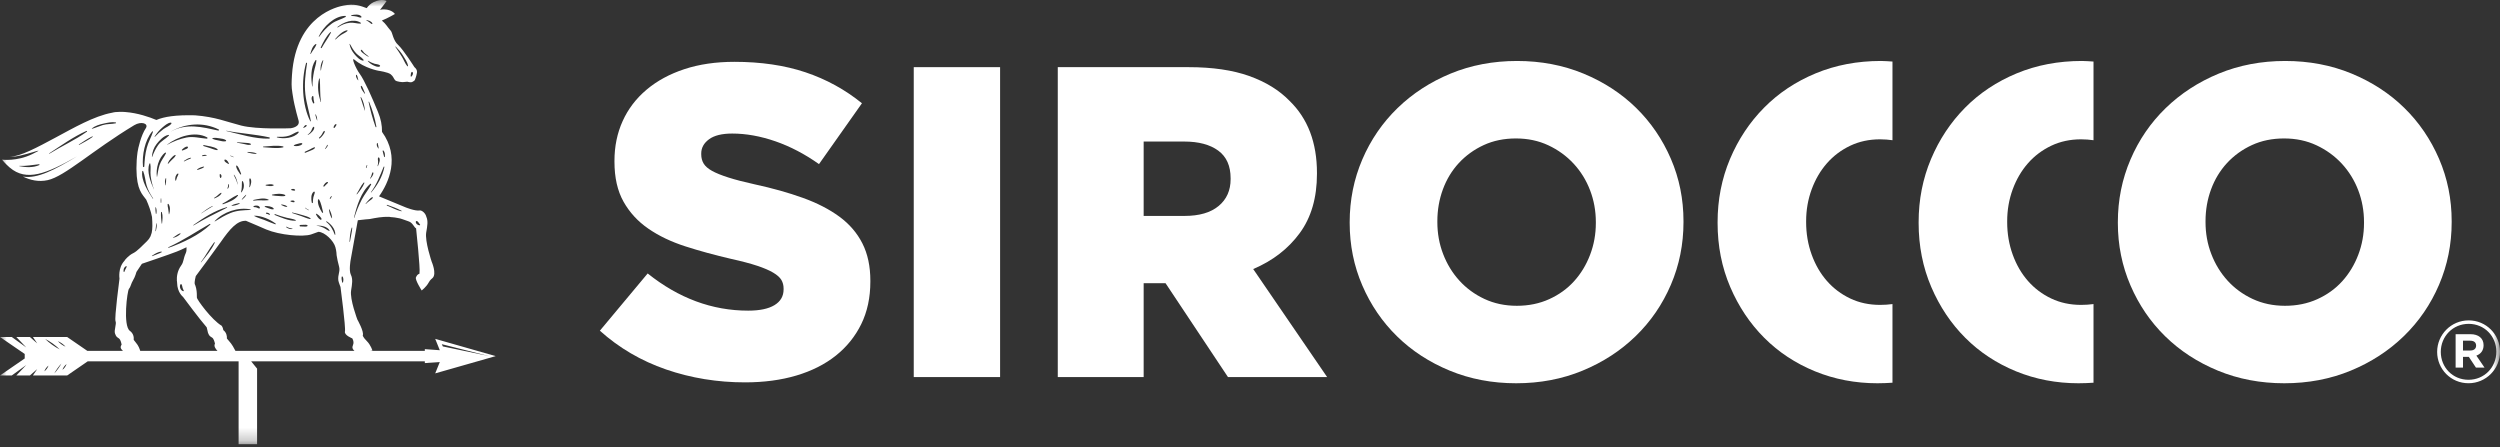
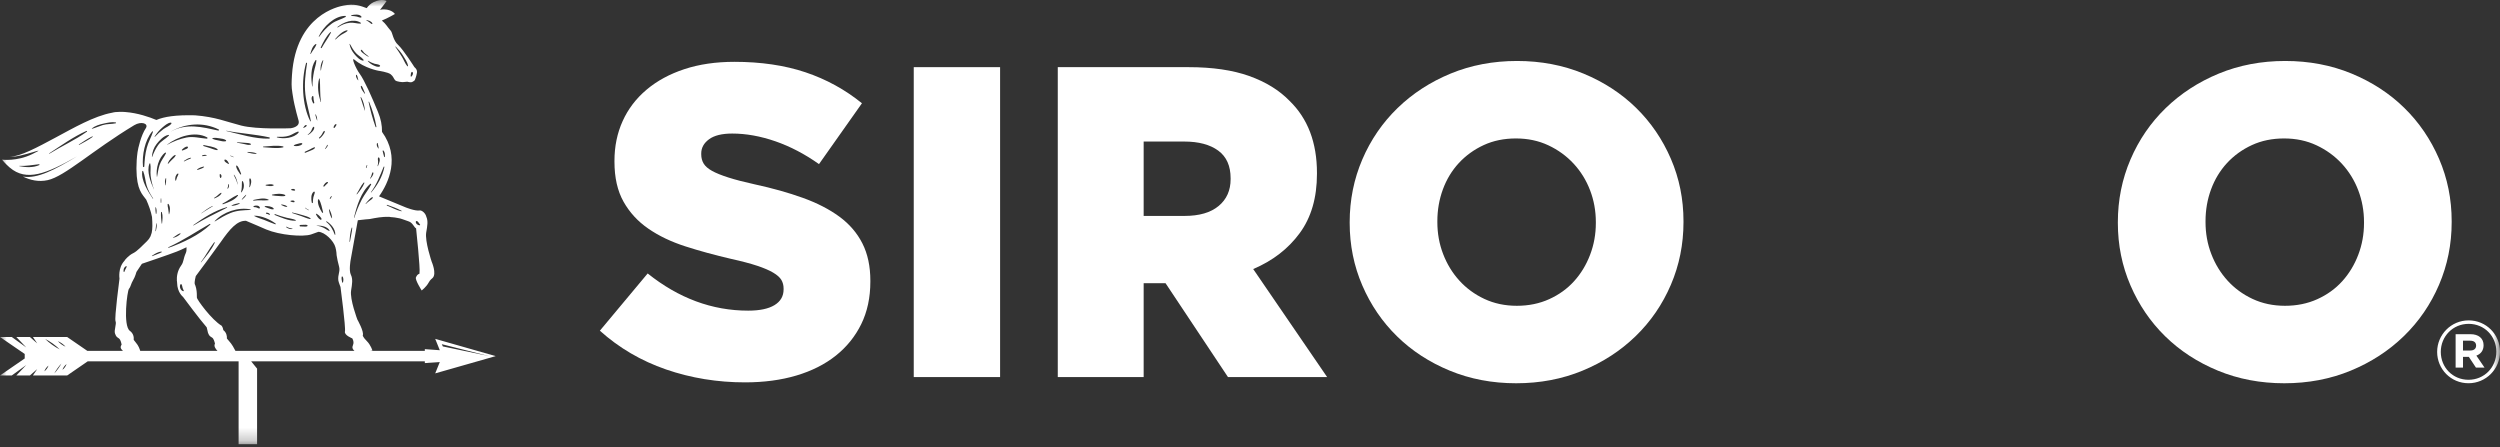
<svg xmlns="http://www.w3.org/2000/svg" width="190" height="34" viewBox="0 0 190 34" fill="none">
  <rect x="0" y="0" width="190" height="34" fill="#333333" stroke="none" />
  <path fill-rule="evenodd" clip-rule="evenodd" d="M93.527 13.617C93.527 14.469 93.225 15.148 92.619 15.652C92.013 16.157 91.15 16.41 90.028 16.41H86.918V10.757H89.995C91.093 10.757 91.957 10.987 92.585 11.446C93.213 11.906 93.527 12.607 93.527 13.549V13.617ZM98.776 17.721C99.651 16.533 100.089 15.029 100.089 13.213V13.145C100.089 10.835 99.393 9.007 98.002 7.661C97.217 6.854 96.196 6.226 94.941 5.777C93.684 5.328 92.147 5.104 90.331 5.104H80.391V28.657H86.918V21.523H88.513H88.581L93.326 28.657H100.862L95.243 20.447C96.724 19.819 97.901 18.911 98.776 17.721Z" fill="white" />
  <path fill-rule="evenodd" clip-rule="evenodd" d="M121.284 16.948C121.284 17.801 121.137 18.608 120.845 19.37C120.553 20.134 120.148 20.801 119.63 21.372C119.113 21.944 118.483 22.398 117.741 22.735C116.999 23.072 116.178 23.24 115.278 23.24C114.378 23.24 113.557 23.066 112.814 22.719C112.073 22.371 111.437 21.905 110.909 21.322C110.38 20.739 109.969 20.066 109.677 19.303C109.384 18.541 109.239 17.734 109.239 16.881V16.813C109.239 15.962 109.379 15.154 109.66 14.391C109.941 13.629 110.345 12.961 110.874 12.389C111.404 11.818 112.033 11.363 112.764 11.026C113.495 10.689 114.31 10.522 115.211 10.522C116.11 10.522 116.931 10.695 117.673 11.043C118.416 11.391 119.056 11.857 119.596 12.439C120.136 13.023 120.553 13.696 120.845 14.459C121.137 15.221 121.284 16.029 121.284 16.881V16.948ZM124.346 8.2C123.224 7.101 121.89 6.232 120.342 5.592C118.794 4.954 117.112 4.634 115.294 4.634C113.478 4.634 111.796 4.954 110.247 5.592C108.7 6.232 107.354 7.106 106.21 8.217C105.067 9.327 104.174 10.628 103.535 12.12C102.897 13.612 102.576 15.199 102.576 16.881V16.948C102.576 18.63 102.897 20.212 103.535 21.692C104.174 23.173 105.054 24.463 106.177 25.562C107.298 26.661 108.633 27.53 110.18 28.169C111.729 28.808 113.411 29.128 115.227 29.128C117.044 29.128 118.727 28.808 120.274 28.169C121.823 27.53 123.168 26.655 124.312 25.545C125.456 24.434 126.348 23.134 126.987 21.642C127.626 20.15 127.945 18.563 127.945 16.881V16.813C127.945 15.131 127.626 13.55 126.987 12.07C126.348 10.588 125.467 9.299 124.346 8.2Z" fill="white" />
-   <path fill-rule="evenodd" clip-rule="evenodd" d="M137.99 5.575C136.476 6.204 135.169 7.072 134.071 8.183C132.971 9.294 132.108 10.595 131.479 12.086C130.852 13.578 130.537 15.176 130.537 16.881V16.948C130.537 18.698 130.858 20.318 131.497 21.81C132.136 23.302 132.999 24.592 134.088 25.679C135.175 26.767 136.459 27.613 137.94 28.22C139.421 28.825 141.002 29.128 142.684 29.128C143.078 29.128 143.457 29.111 143.828 29.086V23.109C143.528 23.149 143.216 23.172 142.886 23.172C142.055 23.172 141.299 23.01 140.615 22.685C139.931 22.36 139.342 21.917 138.849 21.356C138.355 20.794 137.968 20.128 137.687 19.354C137.407 18.579 137.266 17.756 137.266 16.881V16.813C137.266 15.961 137.407 15.154 137.687 14.39C137.968 13.629 138.355 12.966 138.849 12.405C139.342 11.845 139.931 11.402 140.615 11.076C141.299 10.752 142.055 10.588 142.886 10.588C143.215 10.588 143.526 10.615 143.828 10.656V4.678C143.536 4.663 143.259 4.633 142.953 4.633C141.159 4.633 139.504 4.947 137.99 5.575Z" fill="white" />
-   <path fill-rule="evenodd" clip-rule="evenodd" d="M153.27 5.575C151.756 6.204 150.448 7.072 149.349 8.183C148.25 9.294 147.387 10.595 146.759 12.086C146.131 13.578 145.816 15.176 145.816 16.881V16.948C145.816 18.698 146.137 20.318 146.776 21.81C147.415 23.302 148.278 24.592 149.367 25.679C150.454 26.767 151.738 27.613 153.219 28.22C154.699 28.825 156.281 29.128 157.963 29.128C158.358 29.128 158.736 29.111 159.107 29.086V23.109C158.807 23.149 158.495 23.172 158.165 23.172C157.335 23.172 156.578 23.01 155.894 22.685C155.21 22.36 154.621 21.917 154.128 21.356C153.634 20.794 153.247 20.128 152.966 19.354C152.686 18.579 152.546 17.756 152.546 16.881V16.813C152.546 15.961 152.686 15.154 152.966 14.39C153.247 13.629 153.634 12.966 154.128 12.405C154.621 11.845 155.21 11.402 155.894 11.076C156.578 10.752 157.335 10.588 158.165 10.588C158.494 10.588 158.805 10.615 159.107 10.656V4.678C158.815 4.663 158.538 4.633 158.233 4.633C156.438 4.633 154.783 4.947 153.27 5.575Z" fill="white" />
  <path fill-rule="evenodd" clip-rule="evenodd" d="M179.665 16.948C179.665 17.801 179.518 18.608 179.226 19.37C178.934 20.134 178.529 20.801 178.011 21.372C177.494 21.944 176.864 22.398 176.122 22.735C175.38 23.072 174.559 23.24 173.659 23.24C172.759 23.24 171.938 23.066 171.196 22.719C170.454 22.371 169.818 21.905 169.29 21.322C168.761 20.739 168.35 20.066 168.058 19.303C167.765 18.541 167.62 17.734 167.62 16.881V16.813C167.62 15.962 167.759 15.154 168.041 14.391C168.322 13.629 168.727 12.961 169.255 12.389C169.784 11.818 170.414 11.363 171.146 11.026C171.877 10.689 172.692 10.522 173.592 10.522C174.491 10.522 175.312 10.695 176.054 11.043C176.797 11.391 177.438 11.857 177.978 12.439C178.517 13.023 178.934 13.696 179.226 14.459C179.518 15.221 179.665 16.029 179.665 16.881V16.948ZM186.327 16.881V16.813C186.327 15.131 186.007 13.55 185.368 12.07C184.729 10.588 183.848 9.299 182.727 8.2C181.605 7.101 180.271 6.232 178.723 5.592C177.175 4.954 175.493 4.634 173.676 4.634C171.859 4.634 170.177 4.954 168.629 5.592C167.081 6.232 165.736 7.106 164.591 8.217C163.448 9.327 162.556 10.628 161.917 12.12C161.278 13.612 160.957 15.199 160.957 16.881V16.948C160.957 18.63 161.278 20.212 161.917 21.692C162.556 23.173 163.435 24.463 164.558 25.562C165.679 26.661 167.014 27.53 168.561 28.169C170.11 28.808 171.792 29.128 173.608 29.128C175.425 29.128 177.108 28.808 178.655 28.169C180.204 27.53 181.549 26.655 182.693 25.545C183.837 24.434 184.729 23.134 185.368 21.642C186.007 20.15 186.327 18.563 186.327 16.881Z" fill="white" />
  <path fill-rule="evenodd" clip-rule="evenodd" d="M63.792 16.465C63.029 15.905 62.104 15.429 61.016 15.037C59.928 14.645 58.711 14.304 57.366 14.012C56.558 13.834 55.89 13.66 55.364 13.492C54.837 13.324 54.422 13.157 54.118 12.989C53.816 12.821 53.603 12.636 53.479 12.434C53.356 12.233 53.294 11.998 53.294 11.729V11.662C53.294 11.236 53.49 10.878 53.883 10.587C54.276 10.296 54.864 10.15 55.65 10.15C56.704 10.15 57.797 10.347 58.93 10.739C60.062 11.132 61.167 11.71 62.244 12.472L65.508 7.848C64.229 6.81 62.799 6.026 61.219 5.495C59.636 4.965 57.836 4.699 55.817 4.699C54.404 4.699 53.137 4.885 52.016 5.254C50.894 5.624 49.935 6.144 49.139 6.816C48.342 7.487 47.737 8.282 47.322 9.201C46.907 10.118 46.699 11.126 46.699 12.224V12.29C46.699 13.499 46.929 14.513 47.389 15.329C47.849 16.147 48.477 16.83 49.274 17.378C50.07 17.928 51.006 18.375 52.083 18.722C53.16 19.069 54.326 19.388 55.582 19.679C56.39 19.858 57.046 20.032 57.551 20.2C58.055 20.368 58.459 20.541 58.761 20.72C59.065 20.9 59.272 21.085 59.384 21.274C59.496 21.465 59.553 21.683 59.553 21.93V21.996C59.553 22.511 59.322 22.91 58.862 23.189C58.403 23.469 57.736 23.609 56.861 23.609C54.124 23.609 51.579 22.667 49.223 20.782L45.59 25.133C47.047 26.441 48.723 27.424 50.619 28.078C52.514 28.732 54.516 29.06 56.626 29.06C58.061 29.06 59.362 28.886 60.528 28.539C61.694 28.193 62.693 27.688 63.523 27.028C64.352 26.367 64.998 25.566 65.458 24.626C65.917 23.686 66.147 22.611 66.147 21.401V21.334C66.147 20.238 65.945 19.291 65.541 18.497C65.138 17.702 64.554 17.025 63.792 16.465Z" fill="white" />
  <mask id="mask0_4304_1573" style="mask-type:luminance" maskUnits="userSpaceOnUse" x="0" y="0" width="190" height="34">
    <path d="M0 33.76H190V0H0V33.76Z" fill="white" />
  </mask>
  <g mask="url(#mask0_4304_1573)">
    <path fill-rule="evenodd" clip-rule="evenodd" d="M69.445 28.657H76.007V5.104H69.445V28.657Z" fill="white" />
  </g>
  <mask id="mask1_4304_1573" style="mask-type:luminance" maskUnits="userSpaceOnUse" x="0" y="0" width="190" height="34">
    <path d="M0 33.76H190V0H0V33.76Z" fill="white" />
  </mask>
  <g mask="url(#mask1_4304_1573)">
    <path fill-rule="evenodd" clip-rule="evenodd" d="M187.605 28.863C186.404 28.863 185.5 27.919 185.5 26.744C185.5 25.57 186.411 24.613 187.618 24.613C188.82 24.613 189.724 25.557 189.724 26.731C189.724 27.906 188.813 28.863 187.605 28.863ZM187.618 24.349C186.279 24.349 185.223 25.438 185.223 26.744C185.223 28.051 186.266 29.126 187.605 29.126C188.945 29.126 190.001 28.038 190.001 26.731C190.001 25.424 188.958 24.349 187.618 24.349Z" fill="white" />
  </g>
  <mask id="mask2_4304_1573" style="mask-type:luminance" maskUnits="userSpaceOnUse" x="0" y="0" width="190" height="34">
    <path d="M0 33.76H190V0H0V33.76Z" fill="white" />
  </mask>
  <g mask="url(#mask2_4304_1573)">
    <path fill-rule="evenodd" clip-rule="evenodd" d="M187.749 26.638H187.188V25.893H187.736C188.013 25.893 188.185 26.018 188.185 26.269C188.185 26.487 188.033 26.638 187.749 26.638ZM188.752 26.235C188.752 25.708 188.363 25.398 187.756 25.398H186.627V27.938H187.188V27.12H187.63L188.171 27.938H188.825L188.204 27.027C188.528 26.909 188.752 26.651 188.752 26.235Z" fill="white" />
  </g>
  <mask id="mask3_4304_1573" style="mask-type:luminance" maskUnits="userSpaceOnUse" x="0" y="0" width="190" height="34">
    <path d="M0 33.76H190V0H0V33.76Z" fill="white" />
  </mask>
  <g mask="url(#mask3_4304_1573)">
    <path fill-rule="evenodd" clip-rule="evenodd" d="M37.171 27.065L33.657 26.329L33.577 26.158L37.171 27.065ZM18.251 26.668H18.022H17.895C17.808 26.494 17.619 26.144 17.415 25.929C17.339 25.849 17.285 25.782 17.245 25.728C17.259 25.529 17.205 25.268 16.973 25.088C16.956 24.983 16.928 24.875 16.845 24.756C16.092 24.313 14.97 22.783 14.963 22.614C14.956 22.412 14.973 22.21 14.906 21.907C14.876 21.768 14.835 21.663 14.801 21.588C14.8 21.588 14.801 21.588 14.801 21.587C14.76 21.423 14.879 20.983 14.879 20.983C14.879 20.983 16.434 18.889 16.785 18.384C17.446 17.433 18.021 16.743 18.699 16.783C19.353 17.049 19.859 17.284 20.235 17.441C21.263 17.87 23.008 18.022 23.638 17.819C23.824 17.759 24.013 17.69 24.203 17.617C24.203 17.617 24.202 17.619 24.202 17.619C24.672 17.632 25.369 18.292 25.497 18.811C25.495 18.819 25.496 18.816 25.497 18.811C25.501 18.866 25.517 18.876 25.524 18.931C25.528 18.953 25.533 18.974 25.538 18.995C25.564 19.126 25.578 19.259 25.582 19.394C25.625 19.665 25.684 19.952 25.769 20.259C25.872 20.631 25.661 20.868 25.712 21.306C25.726 21.43 25.879 21.812 25.879 21.812C25.879 21.812 26.285 24.901 26.216 25.189C26.147 25.478 26.772 25.716 26.772 25.716C26.772 25.716 26.935 25.971 26.831 26.21C26.735 26.434 26.798 26.537 26.941 26.668H18.251ZM13.961 22.071C13.978 22.101 13.951 22.141 13.916 22.13C13.72 22.07 13.618 21.802 13.709 21.622C13.727 21.585 13.787 21.586 13.806 21.622C13.847 21.698 13.851 21.777 13.872 21.86C13.891 21.935 13.924 22.003 13.961 22.071ZM10.657 26.668C10.623 26.544 10.528 26.265 10.325 26.037C10.253 25.954 10.2 25.886 10.163 25.83C10.185 25.62 10.135 25.335 9.871 25.146C9.33 24.758 9.669 22.095 9.804 21.944C9.939 21.793 9.952 21.56 10.114 21.296C10.276 21.033 10.37 20.667 10.37 20.667C10.37 20.667 10.653 20.23 10.758 20.085C10.778 20.061 10.789 20.046 10.789 20.046C10.789 20.046 12.934 19.322 13.43 19.121C13.565 19.066 13.882 18.94 14.175 18.79C14.187 18.963 14.174 19.112 14.124 19.223C13.914 19.687 13.975 19.895 13.771 20.175C13.45 20.615 13.431 21.081 13.443 21.297C13.441 21.297 13.439 21.297 13.437 21.296C13.441 21.315 13.444 21.335 13.447 21.355C13.45 21.394 13.455 21.416 13.455 21.42C13.457 21.443 13.46 21.466 13.46 21.492C13.471 22.232 13.909 22.562 13.909 22.562C13.909 22.562 15.165 24.261 15.71 24.878C15.714 24.918 15.795 25.265 15.809 25.299C15.912 25.548 15.952 25.55 16.125 25.662C16.232 25.73 16.301 25.954 16.339 26.118C16.337 26.12 16.337 26.121 16.336 26.123C16.231 26.305 16.386 26.52 16.53 26.668H10.657ZM9.395 20.645C9.369 20.483 9.418 20.306 9.578 20.233C9.603 20.222 9.644 20.241 9.631 20.274C9.581 20.401 9.492 20.511 9.459 20.645C9.452 20.675 9.4 20.678 9.395 20.645ZM11.55 19.438C11.763 19.294 12.006 19.137 12.269 19.121C12.296 19.12 12.304 19.158 12.282 19.171C12.059 19.297 11.8 19.36 11.567 19.467C11.547 19.476 11.532 19.45 11.55 19.438ZM10.812 13.015C10.818 12.973 10.872 12.985 10.884 13.015C11.014 13.342 11.043 13.727 11.137 14.071C11.238 14.441 11.429 14.764 11.639 15.081C11.65 15.097 11.623 15.112 11.613 15.096C11.251 14.551 10.706 13.705 10.812 13.015ZM11.567 9.99C11.59 9.963 11.636 9.991 11.625 10.023C11.49 10.433 11.268 10.804 11.157 11.226C11.032 11.698 10.991 12.166 10.966 12.652C10.962 12.717 10.871 12.716 10.866 12.652C10.79 11.798 11.002 10.66 11.567 9.99ZM12.33 9.701C12.508 9.552 12.74 9.334 12.979 9.318C13.03 9.315 13.043 9.376 13.016 9.409C12.873 9.584 12.6 9.677 12.417 9.814C12.185 9.988 11.97 10.185 11.773 10.398C11.76 10.412 11.737 10.393 11.747 10.378C11.913 10.127 12.099 9.897 12.33 9.701ZM16.622 9.839C16.671 9.863 16.635 9.933 16.587 9.923C15.377 9.657 14.186 9.347 13.014 9.982C13.011 9.983 13.009 9.98 13.012 9.978C14.121 9.372 15.457 9.263 16.622 9.839ZM17.164 10.649C17.195 10.671 17.196 10.726 17.153 10.736C16.975 10.776 16.789 10.711 16.614 10.677C16.453 10.646 16.292 10.621 16.147 10.543C16.127 10.533 16.132 10.503 16.152 10.497C16.321 10.453 16.491 10.481 16.66 10.509C16.83 10.537 17.02 10.548 17.164 10.649ZM17.211 9.936C18.287 10.145 19.403 10.203 20.469 10.44C20.526 10.452 20.511 10.536 20.456 10.537C19.379 10.563 18.244 10.205 17.205 9.957C17.191 9.954 17.197 9.933 17.211 9.936ZM21.515 11.127C21.551 11.135 21.551 11.194 21.515 11.201C21.039 11.307 20.498 11.217 20.016 11.19C19.981 11.188 19.981 11.14 20.016 11.138C20.498 11.111 21.039 11.021 21.515 11.127ZM21.065 10.395C21.374 10.403 21.681 10.412 21.979 10.309C22.213 10.227 22.41 10.078 22.642 10.001C22.692 9.984 22.718 10.048 22.689 10.082C22.34 10.499 21.549 10.582 21.058 10.444C21.031 10.436 21.036 10.394 21.065 10.395ZM22.925 10.877C22.968 10.88 22.992 10.93 22.961 10.963C22.828 11.097 22.518 11.137 22.343 11.086C22.322 11.08 22.32 11.053 22.337 11.041C22.421 10.982 22.531 10.956 22.629 10.931C22.726 10.907 22.824 10.871 22.925 10.877ZM22.181 14.363C22.275 14.352 22.362 14.342 22.424 14.422C22.447 14.454 22.413 14.487 22.384 14.491C22.316 14.5 22.249 14.469 22.181 14.46C22.119 14.453 22.118 14.37 22.181 14.363ZM22.386 15.304C22.398 15.329 22.387 15.356 22.361 15.365C22.283 15.391 22.182 15.341 22.104 15.325C22.071 15.318 22.071 15.264 22.104 15.258C22.192 15.24 22.337 15.204 22.386 15.304ZM19.339 16.392C19.875 16.393 20.521 16.671 20.946 16.989C20.972 17.009 20.958 17.06 20.921 17.047C20.631 16.952 20.358 16.821 20.074 16.713C19.826 16.619 19.564 16.549 19.331 16.421C19.318 16.413 19.324 16.392 19.339 16.392ZM19.294 15.656C19.44 15.597 19.7 15.599 19.754 15.787C19.763 15.815 19.74 15.843 19.711 15.843C19.637 15.845 19.585 15.803 19.52 15.775C19.454 15.747 19.377 15.743 19.305 15.74C19.254 15.739 19.25 15.673 19.294 15.656ZM20.77 14.11C20.599 14.179 20.387 14.133 20.211 14.103C20.182 14.098 20.182 14.049 20.211 14.044C20.387 14.014 20.599 13.968 20.77 14.037C20.806 14.052 20.806 14.095 20.77 14.11ZM20.513 16.293C20.521 16.312 20.506 16.34 20.483 16.332C20.404 16.305 20.337 16.255 20.253 16.249C20.196 16.245 20.195 16.159 20.253 16.16C20.351 16.162 20.469 16.197 20.513 16.293ZM20.448 15.844C20.341 15.81 20.236 15.771 20.134 15.726C20.102 15.712 20.121 15.666 20.151 15.664C20.344 15.651 20.657 15.677 20.791 15.835C20.818 15.866 20.799 15.906 20.76 15.911C20.648 15.924 20.552 15.876 20.448 15.844ZM21.82 15.677C21.84 15.691 21.832 15.718 21.809 15.721C21.66 15.737 21.531 15.638 21.395 15.589C21.362 15.576 21.375 15.529 21.41 15.535C21.55 15.56 21.704 15.591 21.82 15.677ZM21.651 14.895C21.495 14.931 21.337 14.908 21.179 14.897C21.012 14.886 20.848 14.881 20.685 14.845C20.658 14.838 20.658 14.797 20.685 14.791C20.974 14.726 21.388 14.684 21.662 14.813C21.697 14.83 21.687 14.886 21.651 14.895ZM19.264 15.196C19.632 15.124 20.042 15.004 20.402 15.166C20.43 15.178 20.412 15.215 20.388 15.218C20.019 15.255 19.649 15.194 19.279 15.251C19.243 15.257 19.227 15.203 19.264 15.196ZM18.825 11.594C18.797 11.588 18.803 11.543 18.831 11.545C19.05 11.564 19.275 11.568 19.48 11.65C19.503 11.659 19.501 11.692 19.474 11.694C19.254 11.705 19.04 11.638 18.825 11.594ZM18.986 14.22C18.975 14.244 18.942 14.226 18.946 14.203C18.964 14.092 18.972 13.973 18.966 13.861C18.961 13.77 18.935 13.677 18.96 13.589C18.97 13.551 19.018 13.548 19.038 13.578C19.151 13.752 19.067 14.049 18.986 14.22ZM16.317 16.803C16.967 16.107 18.101 15.723 19.041 15.913C19.066 15.918 19.058 15.955 19.035 15.956C18.517 15.979 18.018 15.985 17.528 16.184C17.102 16.358 16.725 16.584 16.336 16.827C16.321 16.836 16.306 16.815 16.317 16.803ZM16.27 18.423C16.292 18.393 16.336 18.417 16.32 18.452C16.072 18.991 15.659 19.474 15.288 19.934C15.28 19.944 15.262 19.93 15.27 19.92C15.631 19.439 15.905 18.898 16.27 18.423ZM12.797 18.788C13.915 18.283 14.88 17.621 15.939 17.02C15.972 17.001 16.01 17.047 15.981 17.075C15.129 17.874 13.908 18.443 12.817 18.833C12.79 18.843 12.772 18.8 12.797 18.788ZM12.809 15.509C12.953 15.721 12.936 16.043 12.856 16.276C12.851 16.289 12.833 16.286 12.832 16.272C12.814 16.126 12.805 15.975 12.776 15.832C12.755 15.729 12.732 15.634 12.739 15.528C12.741 15.49 12.787 15.478 12.809 15.509ZM13.143 18.057C13.333 17.958 13.478 17.807 13.682 17.732C13.71 17.721 13.733 17.762 13.711 17.783C13.543 17.937 13.375 18.029 13.151 18.075C13.141 18.077 13.133 18.062 13.143 18.057ZM13.5 13.193C13.531 13.173 13.568 13.205 13.56 13.238C13.537 13.326 13.483 13.401 13.45 13.484C13.421 13.556 13.397 13.633 13.379 13.709C13.374 13.736 13.328 13.738 13.323 13.709C13.293 13.533 13.34 13.297 13.5 13.193ZM13.066 12.144C12.973 12.238 12.878 12.331 12.795 12.434C12.779 12.455 12.741 12.432 12.751 12.409C12.806 12.277 12.879 12.159 12.976 12.054C13.076 11.947 13.166 11.837 13.301 11.779C13.332 11.766 13.358 11.792 13.345 11.823C13.286 11.959 13.169 12.04 13.066 12.144ZM13.879 11.436C13.84 11.453 13.794 11.406 13.83 11.372C13.933 11.279 14.1 11.12 14.246 11.143C14.284 11.149 14.296 11.198 14.28 11.227C14.243 11.296 14.17 11.313 14.101 11.345C14.028 11.377 13.952 11.404 13.879 11.436ZM13.984 12.229C14.138 12.127 14.313 12.003 14.502 11.987C14.525 11.986 14.53 12.018 14.513 12.029C14.432 12.082 14.346 12.104 14.258 12.141C14.171 12.178 14.087 12.22 14.004 12.264C13.981 12.277 13.961 12.244 13.984 12.229ZM16.497 11.411C16.318 11.393 16.147 11.312 15.974 11.258C15.807 11.206 15.639 11.156 15.472 11.1C15.425 11.085 15.444 11.013 15.493 11.025C15.814 11.107 16.248 11.129 16.52 11.329C16.551 11.352 16.547 11.416 16.497 11.411ZM16.698 13.262C16.7 13.228 16.736 13.216 16.76 13.236C16.853 13.315 16.855 13.41 16.797 13.515C16.785 13.537 16.752 13.537 16.74 13.515C16.69 13.425 16.695 13.358 16.698 13.262ZM16.787 14.656C16.814 14.642 16.842 14.669 16.828 14.698C16.731 14.891 16.491 14.997 16.301 15.077C16.275 15.088 16.261 15.047 16.282 15.034C16.377 14.977 16.469 14.916 16.55 14.841C16.626 14.773 16.694 14.701 16.787 14.656ZM15.475 12.659C15.5 12.654 15.526 12.687 15.502 12.706C15.359 12.819 15.184 12.851 15.016 12.916C14.991 12.926 14.968 12.886 14.989 12.87C15.136 12.754 15.296 12.7 15.475 12.659ZM16.152 15.651C16.168 15.644 16.181 15.665 16.166 15.675C15.886 15.86 15.59 16.014 15.318 16.212C15.309 16.218 15.301 16.204 15.309 16.198C15.572 15.998 15.853 15.791 16.152 15.651ZM15.692 11.829C15.592 11.857 15.49 11.849 15.389 11.868C15.352 11.877 15.338 11.826 15.373 11.813C15.48 11.771 15.581 11.755 15.692 11.784C15.714 11.79 15.714 11.824 15.692 11.829ZM17.236 15.743C17.259 15.737 17.276 15.773 17.253 15.784C16.394 16.223 15.539 16.631 14.713 17.132C14.694 17.144 14.679 17.116 14.696 17.104C15.466 16.553 16.318 16.007 17.236 15.743ZM18.061 14.005C18.061 14.014 18.048 14.015 18.047 14.008C17.998 13.752 17.889 13.531 17.769 13.304C17.759 13.284 17.785 13.27 17.797 13.287C17.953 13.488 18.029 13.757 18.061 14.005ZM18.202 15.483C18.021 15.583 17.82 15.63 17.614 15.646C17.597 15.648 17.592 15.623 17.605 15.615C17.782 15.508 17.985 15.48 18.182 15.435C18.21 15.429 18.229 15.468 18.202 15.483ZM18.013 12.591C18.104 12.669 18.147 12.783 18.197 12.889C18.248 12.998 18.286 13.105 18.326 13.218C18.342 13.26 18.28 13.28 18.258 13.246C18.139 13.065 17.961 12.843 17.947 12.619C17.945 12.582 17.99 12.571 18.013 12.591ZM18.553 10.947C18.375 10.906 18.197 10.87 18.016 10.842C17.997 10.839 18.002 10.808 18.02 10.809C18.228 10.822 18.436 10.841 18.644 10.855C18.785 10.864 18.929 10.862 19.055 10.928C19.085 10.944 19.076 10.99 19.045 10.998C18.884 11.043 18.713 10.985 18.553 10.947ZM18.333 14.624C18.325 14.632 18.309 14.624 18.312 14.612C18.394 14.344 18.377 14.077 18.387 13.803C18.389 13.766 18.441 13.748 18.459 13.783C18.596 14.045 18.545 14.418 18.333 14.624ZM18.686 14.807C18.699 14.796 18.717 14.81 18.71 14.825C18.64 14.967 18.523 15.069 18.405 15.169C18.387 15.184 18.364 15.161 18.379 15.143C18.477 15.027 18.572 14.907 18.686 14.807ZM17.52 11.827C17.601 11.864 17.693 11.868 17.756 11.936C17.763 11.943 17.753 11.957 17.744 11.951C17.67 11.899 17.589 11.889 17.509 11.855C17.488 11.847 17.5 11.819 17.52 11.827ZM18.035 14.82C18.064 14.808 18.11 14.837 18.085 14.87C17.819 15.217 17.345 15.383 16.945 15.524C16.913 15.535 16.891 15.483 16.922 15.468C17.304 15.277 17.646 14.991 18.035 14.82ZM17.333 14.324C17.314 14.354 17.268 14.328 17.285 14.296C17.338 14.201 17.332 14.102 17.358 14.001C17.363 13.982 17.391 13.982 17.396 14.001C17.425 14.115 17.398 14.227 17.333 14.324ZM17.362 12.465C17.262 12.388 17.079 12.334 17.055 12.193C17.046 12.15 17.079 12.12 17.121 12.127C17.26 12.148 17.356 12.322 17.398 12.444C17.406 12.467 17.377 12.478 17.362 12.465ZM12.705 10.989C13.494 10.387 14.798 9.933 15.746 10.442C15.791 10.466 15.771 10.544 15.72 10.54C15.194 10.504 14.701 10.344 14.169 10.452C13.657 10.556 13.168 10.746 12.712 11.001C12.704 11.005 12.698 10.994 12.705 10.989ZM11.449 13.361C11.494 13.709 11.57 14.05 11.698 14.377C11.7 14.381 11.692 14.384 11.69 14.38C11.45 13.853 11.133 13.019 11.356 12.441C11.367 12.412 11.415 12.403 11.422 12.441C11.482 12.741 11.409 13.054 11.449 13.361ZM12.016 11.029C11.827 11.301 11.682 11.599 11.572 11.912C11.567 11.926 11.543 11.925 11.544 11.908C11.572 11.554 11.682 11.226 11.904 10.942C12.113 10.674 12.449 10.31 12.801 10.252C12.833 10.247 12.859 10.282 12.834 10.308C12.578 10.573 12.237 10.712 12.016 11.029ZM12.584 13.56C12.594 13.536 12.63 13.538 12.63 13.566C12.634 13.737 12.609 13.904 12.588 14.073C12.586 14.093 12.561 14.093 12.558 14.073C12.537 13.897 12.517 13.728 12.584 13.56ZM11.811 15.765C11.811 15.748 11.837 15.739 11.845 15.756C11.914 15.906 11.911 16.082 11.882 16.244C11.879 16.264 11.847 16.264 11.843 16.244C11.815 16.087 11.813 15.924 11.811 15.765ZM11.883 16.979C11.886 16.966 11.908 16.966 11.91 16.979C11.941 17.173 11.883 17.373 11.845 17.562C11.841 17.584 11.81 17.574 11.813 17.553C11.839 17.363 11.848 17.168 11.883 16.979ZM12.128 12.54C12.034 12.832 11.992 13.132 11.939 13.433C11.937 13.441 11.923 13.441 11.922 13.433C11.838 12.836 12.047 11.978 12.552 11.6C12.589 11.572 12.627 11.625 12.611 11.659C12.461 11.964 12.236 12.208 12.128 12.54ZM12.214 15.393C12.214 15.291 12.202 15.184 12.22 15.084C12.223 15.069 12.247 15.069 12.25 15.084C12.268 15.184 12.256 15.291 12.256 15.393C12.256 15.419 12.214 15.419 12.214 15.393ZM12.237 16.137C12.24 16.102 12.288 16.093 12.3 16.128C12.39 16.406 12.345 16.698 12.318 16.983C12.316 17.002 12.289 17.002 12.287 16.983C12.261 16.702 12.213 16.42 12.237 16.137ZM22.219 17.405C22.056 17.433 21.893 17.373 21.762 17.276C21.735 17.256 21.759 17.211 21.788 17.231C21.921 17.32 22.067 17.341 22.219 17.373C22.235 17.376 22.236 17.402 22.219 17.405ZM20.886 16.339C20.846 16.323 20.862 16.257 20.905 16.273C21.193 16.381 21.485 16.476 21.784 16.548C22.012 16.603 22.253 16.627 22.467 16.72C22.497 16.732 22.479 16.776 22.451 16.777C21.942 16.791 21.351 16.529 20.886 16.339ZM23.354 17.191C23.277 17.236 23.183 17.223 23.097 17.219C23.005 17.216 22.914 17.212 22.823 17.209C22.75 17.206 22.75 17.098 22.823 17.095C22.928 17.091 23.032 17.087 23.136 17.083C23.212 17.08 23.288 17.073 23.354 17.113C23.384 17.13 23.384 17.174 23.354 17.191ZM23.587 16.579C23.623 16.603 23.6 16.654 23.558 16.647C23.335 16.608 23.119 16.496 22.904 16.425C22.671 16.349 22.44 16.272 22.209 16.191C22.184 16.182 22.194 16.145 22.22 16.151C22.493 16.211 22.761 16.277 23.027 16.36C23.217 16.419 23.422 16.465 23.587 16.579ZM23.26 4.794C23.274 4.744 23.343 4.766 23.335 4.814C23.214 5.602 23.118 6.371 23.209 7.167C23.288 7.86 23.508 8.511 23.625 9.196C23.629 9.22 23.595 9.239 23.581 9.214C22.952 7.974 22.887 6.115 23.26 4.794ZM23.989 3.351C24.015 3.334 24.056 3.362 24.044 3.393C23.945 3.649 23.74 3.857 23.616 4.102C23.607 4.119 23.581 4.107 23.586 4.089C23.659 3.824 23.743 3.509 23.989 3.351ZM23.731 7.318C23.755 7.287 23.802 7.288 23.814 7.329C23.838 7.4 23.823 7.473 23.832 7.545C23.843 7.632 23.862 7.718 23.885 7.802C23.899 7.855 23.822 7.889 23.797 7.839C23.724 7.697 23.618 7.467 23.731 7.318ZM23.809 9.646C23.832 9.626 23.87 9.632 23.879 9.664C23.91 9.782 23.811 9.911 23.737 9.995C23.642 10.104 23.531 10.192 23.405 10.262C23.392 10.27 23.376 10.251 23.389 10.241C23.494 10.154 23.59 10.053 23.657 9.933C23.705 9.844 23.733 9.713 23.809 9.646ZM23.068 9.723C23.056 9.731 23.038 9.714 23.048 9.701C23.103 9.625 23.153 9.522 23.252 9.498C23.283 9.489 23.317 9.519 23.306 9.552C23.273 9.66 23.153 9.668 23.068 9.723ZM23.463 15.979C23.36 15.945 23.277 15.871 23.189 15.811C23.175 15.801 23.188 15.776 23.203 15.787C23.291 15.848 23.372 15.915 23.472 15.958C23.484 15.963 23.475 15.982 23.463 15.979ZM23.925 14.615C23.913 14.743 23.845 14.858 23.818 14.985C23.789 15.119 23.779 15.255 23.78 15.393C23.78 15.441 23.705 15.453 23.696 15.404C23.644 15.16 23.615 14.754 23.835 14.577C23.867 14.552 23.929 14.563 23.925 14.615ZM23.554 11.469C23.438 11.517 23.323 11.564 23.207 11.61C23.163 11.627 23.132 11.554 23.175 11.534C23.3 11.476 23.425 11.419 23.548 11.357C23.661 11.3 23.771 11.221 23.896 11.196C23.933 11.188 23.959 11.23 23.932 11.258C23.836 11.364 23.684 11.413 23.554 11.469ZM23.859 5.463C23.791 5.824 23.743 6.195 23.75 6.563C23.75 6.577 23.727 6.581 23.726 6.567C23.627 5.939 23.599 5.131 23.974 4.581C23.994 4.552 24.05 4.559 24.047 4.601C24.024 4.896 23.914 5.172 23.859 5.463ZM24.112 9.168C24.112 9.171 24.108 9.171 24.107 9.169C24.076 9.091 24.039 9.024 24.022 8.94C24.006 8.858 23.982 8.779 23.96 8.698C23.956 8.682 23.977 8.675 23.985 8.687C24.032 8.752 24.07 8.844 24.086 8.922C24.103 9.007 24.104 9.084 24.112 9.168ZM24.165 15.19C24.171 15.147 24.224 15.124 24.25 15.167C24.419 15.446 24.467 15.815 24.554 16.126C24.567 16.171 24.504 16.196 24.481 16.157C24.31 15.88 24.121 15.527 24.165 15.19ZM24.254 5.981C24.263 5.953 24.301 5.961 24.303 5.988C24.346 6.575 24.309 7.156 24.392 7.744C24.394 7.759 24.372 7.766 24.368 7.751C24.197 7.193 24.089 6.553 24.254 5.981ZM26.241 1.207C26.284 1.207 26.302 1.269 26.263 1.29C25.924 1.48 25.543 1.557 25.219 1.79C24.841 2.063 24.535 2.407 24.263 2.785C24.247 2.807 24.215 2.789 24.227 2.764C24.557 2.062 25.402 1.205 26.241 1.207ZM25.438 9.7C25.405 9.758 25.326 9.708 25.352 9.65C25.389 9.568 25.426 9.461 25.519 9.432C25.55 9.422 25.578 9.454 25.57 9.484C25.551 9.563 25.479 9.628 25.438 9.7ZM24.799 16.868C24.773 16.848 24.807 16.804 24.834 16.822C25.175 17.049 25.482 17.398 25.484 17.828C25.485 17.855 25.45 17.857 25.441 17.835C25.295 17.452 25.127 17.126 24.799 16.868ZM24.578 14.119C24.646 14.006 24.746 13.846 24.888 13.831C24.92 13.826 24.934 13.866 24.922 13.891C24.893 13.949 24.841 13.98 24.794 14.022C24.741 14.068 24.692 14.117 24.648 14.172C24.616 14.213 24.553 14.161 24.578 14.119ZM24.466 10.209C24.516 10.127 24.55 10.016 24.626 9.955C24.648 9.938 24.686 9.947 24.685 9.98C24.681 10.089 24.594 10.198 24.53 10.283C24.464 10.37 24.392 10.448 24.306 10.515C24.267 10.545 24.212 10.493 24.251 10.46C24.335 10.387 24.408 10.304 24.466 10.209ZM24.53 4.59C24.543 4.569 24.576 4.582 24.57 4.607C24.513 4.856 24.422 5.089 24.394 5.346C24.392 5.363 24.368 5.364 24.366 5.346C24.345 5.083 24.386 4.815 24.53 4.59ZM24.911 11.029C24.905 11.136 24.806 11.242 24.732 11.313C24.714 11.331 24.689 11.304 24.704 11.285C24.745 11.239 24.781 11.189 24.808 11.134C24.829 11.093 24.839 11.054 24.867 11.017C24.88 11 24.912 11.003 24.911 11.029ZM25.151 2.485C24.943 2.886 24.666 3.245 24.449 3.64C24.423 3.686 24.357 3.646 24.379 3.6C24.571 3.187 24.783 2.776 25.102 2.448C25.128 2.422 25.166 2.455 25.151 2.485ZM25.24 16.577C25.24 16.591 25.221 16.595 25.213 16.584C25.09 16.388 25.038 16.166 25 15.94C24.996 15.916 25.03 15.897 25.043 15.922C25.148 16.128 25.221 16.345 25.24 16.577ZM25.115 15.103C25.097 15.136 25.048 15.107 25.065 15.074C25.096 15.014 25.129 14.952 25.176 14.904C25.192 14.887 25.218 14.904 25.213 14.925C25.198 14.992 25.149 15.043 25.115 15.103ZM24.015 16.287C24.001 16.26 24.029 16.231 24.056 16.246C24.207 16.325 24.352 16.465 24.433 16.614C24.462 16.667 24.403 16.728 24.349 16.697C24.198 16.612 24.091 16.439 24.015 16.287ZM24.076 17.142C24.396 17.134 24.87 17.201 25.045 17.511C25.056 17.529 25.038 17.558 25.016 17.549C24.875 17.5 24.765 17.397 24.632 17.331C24.452 17.241 24.278 17.176 24.076 17.161C24.063 17.161 24.063 17.142 24.076 17.142ZM26.07 21.457C26.063 21.489 26.011 21.489 26.006 21.457C25.979 21.322 25.939 21.169 25.97 21.033C25.975 21.01 26.012 20.997 26.028 21.018C26.126 21.141 26.098 21.312 26.07 21.457ZM25.945 2.641C25.787 2.743 25.643 2.858 25.512 2.993C25.492 3.014 25.462 2.983 25.481 2.962C25.695 2.705 26.027 2.37 26.366 2.3C26.399 2.293 26.43 2.335 26.401 2.36C26.269 2.48 26.094 2.545 25.945 2.641ZM27.41 1.726C27.442 1.746 27.431 1.799 27.391 1.798C27.124 1.795 26.872 1.703 26.6 1.729C26.254 1.763 25.959 1.883 25.676 2.083C25.656 2.097 25.63 2.064 25.65 2.048C26.099 1.69 26.868 1.376 27.41 1.726ZM26.707 1.158C26.915 1.101 27.323 1.05 27.467 1.26C27.491 1.294 27.459 1.333 27.425 1.336C27.322 1.344 27.22 1.282 27.12 1.259C26.988 1.23 26.85 1.218 26.715 1.212C26.684 1.211 26.676 1.166 26.707 1.158ZM27.701 4.037C27.799 4.124 27.904 4.202 28.009 4.281C28.026 4.295 28.012 4.324 27.99 4.312C27.872 4.244 27.758 4.172 27.651 4.087C27.564 4.017 27.446 3.95 27.42 3.834C27.412 3.801 27.448 3.768 27.479 3.788C27.573 3.85 27.617 3.963 27.701 4.037ZM27.832 1.516C27.991 1.545 28.24 1.616 28.303 1.784C28.313 1.808 28.285 1.835 28.261 1.827C28.18 1.798 28.123 1.727 28.053 1.679C27.978 1.628 27.903 1.579 27.827 1.529C27.82 1.524 27.825 1.515 27.832 1.516ZM28.467 4.844C28.597 4.885 28.782 4.876 28.878 4.975C28.899 4.996 28.894 5.031 28.869 5.046C28.739 5.128 28.539 5.038 28.41 4.98C28.233 4.902 28.083 4.789 27.954 4.646C27.944 4.633 27.958 4.612 27.974 4.622C28.13 4.715 28.294 4.789 28.467 4.844ZM27.582 4.61C27.333 4.57 27.073 4.284 26.923 4.097C26.739 3.867 26.619 3.643 26.564 3.353C26.561 3.337 26.583 3.326 26.592 3.342C26.724 3.588 26.879 3.849 27.07 4.053C27.236 4.231 27.48 4.349 27.625 4.536C27.653 4.572 27.627 4.617 27.582 4.61ZM26.595 18.374C26.592 18.392 26.561 18.389 26.562 18.37C26.585 18.02 26.611 17.649 26.725 17.315C26.733 17.291 26.773 17.293 26.772 17.321C26.748 17.675 26.646 18.023 26.595 18.374ZM4.933 27.91C4.876 27.991 4.811 28.057 4.744 28.107C4.77 28.028 4.812 27.945 4.87 27.864C4.927 27.785 4.993 27.719 5.059 27.669C5.033 27.748 4.991 27.831 4.933 27.91ZM4.418 28.021C4.319 28.159 4.218 28.282 4.123 28.382C4.189 28.26 4.273 28.125 4.372 27.988C4.471 27.85 4.573 27.727 4.667 27.627C4.602 27.749 4.517 27.883 4.418 28.021ZM3.429 25.756C3.612 25.849 3.812 25.97 4.016 26.116C4.219 26.263 4.398 26.414 4.543 26.558C4.361 26.466 4.16 26.345 3.956 26.198C3.753 26.052 3.574 25.9 3.429 25.756ZM3.559 28.027C3.501 28.107 3.436 28.173 3.369 28.223C3.395 28.145 3.438 28.062 3.495 27.981C3.553 27.902 3.618 27.836 3.685 27.785C3.658 27.864 3.616 27.947 3.559 28.027ZM4.712 26.106C4.82 26.183 4.911 26.267 4.983 26.349C4.882 26.307 4.773 26.247 4.666 26.169C4.559 26.092 4.468 26.009 4.395 25.926C4.496 25.968 4.605 26.029 4.712 26.106ZM8.794 9.371C8.471 9.441 8.137 9.407 7.814 9.504C7.537 9.587 7.273 9.71 6.995 9.79C6.982 9.794 6.971 9.777 6.981 9.767C7.245 9.545 7.581 9.455 7.911 9.384C8.193 9.324 8.507 9.25 8.794 9.304C8.828 9.31 8.826 9.364 8.794 9.371ZM7.037 10.407C6.721 10.641 6.364 10.82 6.02 11.012C5.998 11.024 5.979 10.992 6 10.978C6.331 10.765 6.657 10.534 7.013 10.365C7.041 10.352 7.061 10.389 7.037 10.407ZM3.751 11.685C3.735 11.695 3.72 11.669 3.736 11.658C4.64 11.065 5.579 10.392 6.568 9.951C6.608 9.934 6.638 9.983 6.602 10.009C5.714 10.642 4.681 11.108 3.751 11.685ZM2.984 12.548C2.518 12.755 1.964 12.723 1.474 12.631C1.46 12.628 1.463 12.605 1.478 12.606C1.987 12.632 2.463 12.536 2.966 12.481C3.001 12.477 3.016 12.534 2.984 12.548ZM30.076 3.54C30.289 3.759 30.488 3.993 30.65 4.254C30.789 4.48 30.97 4.731 31.007 4.998C31.012 5.026 30.977 5.057 30.954 5.03C30.779 4.823 30.688 4.546 30.545 4.315C30.387 4.059 30.223 3.807 30.048 3.562C30.036 3.544 30.062 3.525 30.076 3.54ZM31.279 5.478C31.302 5.451 31.341 5.464 31.359 5.488C31.432 5.589 31.345 5.733 31.275 5.813C31.246 5.845 31.204 5.81 31.21 5.775C31.225 5.677 31.213 5.555 31.279 5.478ZM28.139 13.976C28.175 13.946 28.227 13.984 28.205 14.027C28.002 14.423 27.704 14.769 27.494 15.167C27.263 15.611 27.077 16.069 26.93 16.547C26.925 16.564 26.9 16.557 26.903 16.539C27.105 15.683 27.443 14.567 28.139 13.976ZM27.114 5.701C27.187 5.805 27.183 5.965 27.233 6.083C27.239 6.096 27.223 6.112 27.211 6.1C27.131 6.005 27.038 5.846 27.054 5.717C27.058 5.686 27.095 5.674 27.114 5.701ZM27.638 13.88C27.659 13.857 27.706 13.882 27.693 13.913C27.571 14.222 27.342 14.507 27.134 14.764C27.12 14.781 27.091 14.758 27.104 14.74C27.288 14.464 27.414 14.129 27.638 13.88ZM27.445 7.397C27.627 7.693 27.695 8.05 27.739 8.39C27.74 8.401 27.723 8.403 27.72 8.393C27.624 8.064 27.492 7.745 27.402 7.415C27.395 7.389 27.431 7.375 27.445 7.397ZM27.486 6.536C27.551 6.613 27.584 6.717 27.624 6.809C27.665 6.904 27.704 7 27.744 7.095C27.752 7.112 27.73 7.135 27.716 7.117C27.597 6.966 27.433 6.763 27.42 6.563C27.417 6.53 27.464 6.511 27.486 6.536ZM27.886 12.54C27.897 12.526 27.918 12.541 27.914 12.556C27.896 12.624 27.859 12.682 27.851 12.754C27.849 12.78 27.808 12.781 27.81 12.754C27.814 12.675 27.838 12.601 27.886 12.54ZM28.369 13.118C28.409 13.281 28.247 13.464 28.145 13.577C28.134 13.59 28.113 13.573 28.122 13.558C28.17 13.478 28.213 13.394 28.239 13.303C28.258 13.233 28.27 13.162 28.315 13.104C28.33 13.084 28.364 13.097 28.369 13.118ZM28.053 7.742C28.308 8.35 28.494 8.984 28.606 9.633C28.612 9.674 28.558 9.689 28.544 9.65C28.321 9.033 28.15 8.395 28.013 7.753C28.008 7.726 28.044 7.717 28.053 7.742ZM28.648 10.886C28.657 10.857 28.696 10.859 28.704 10.886C28.749 11.02 28.76 11.16 28.782 11.299C28.782 11.302 28.778 11.306 28.775 11.302C28.669 11.187 28.602 11.044 28.648 10.886ZM28.811 11.976C28.94 12.14 28.789 12.456 28.724 12.623C28.718 12.641 28.69 12.634 28.695 12.615C28.725 12.501 28.741 12.389 28.736 12.271C28.732 12.18 28.697 12.082 28.732 11.997C28.744 11.968 28.786 11.946 28.811 11.976ZM29.156 12.679C29.17 12.644 29.22 12.656 29.212 12.694C29.075 13.404 28.683 14.085 28.212 14.625C28.202 14.636 28.181 14.62 28.19 14.608C28.632 14.005 28.878 13.364 29.156 12.679ZM29.141 11.443C29.257 11.568 29.264 11.746 29.248 11.908C29.245 11.94 29.193 11.953 29.188 11.916C29.167 11.766 29.102 11.628 29.081 11.478C29.077 11.446 29.114 11.414 29.141 11.443ZM28.072 15.271C27.976 15.342 27.887 15.417 27.806 15.504C27.796 15.516 27.775 15.5 27.785 15.487C27.856 15.388 27.936 15.293 28.021 15.205C28.096 15.126 28.188 15.018 28.295 14.987C28.326 14.978 28.347 15.012 28.334 15.038C28.284 15.138 28.159 15.206 28.072 15.271ZM29.428 15.568C29.793 15.697 30.172 15.833 30.514 16.017C30.537 16.029 30.521 16.062 30.497 16.057C30.119 15.973 29.771 15.764 29.413 15.624C29.378 15.611 29.392 15.555 29.428 15.568ZM31.604 16.834C31.61 16.805 31.641 16.793 31.667 16.798C31.789 16.82 31.834 16.978 31.919 17.056C31.944 17.079 31.925 17.125 31.89 17.124C31.75 17.121 31.57 16.99 31.604 16.834ZM33.425 26.617L32.287 26.535V26.668H28.119C28.231 26.652 28.304 26.639 28.304 26.639C28.304 26.639 28.181 26.224 27.88 25.924C27.578 25.623 27.57 25.495 27.57 25.495C27.69 25.219 27.161 24.289 27.161 24.289C27.161 24.289 26.574 22.748 26.684 22.075C26.763 21.59 26.828 21.205 26.665 20.88C26.503 20.554 26.648 19.762 26.648 19.762C26.648 19.762 26.976 17.913 27.194 16.739C27.528 16.69 28.099 16.647 28.099 16.647C28.587 16.553 29.038 16.464 29.572 16.479C29.565 16.475 29.569 16.477 29.572 16.479C29.626 16.487 29.679 16.496 29.734 16.504C29.756 16.505 29.778 16.506 29.8 16.507C29.933 16.515 30.066 16.535 30.198 16.562C30.471 16.589 30.745 16.729 31.049 16.822C31.373 16.922 31.468 17.288 31.623 17.356C31.623 17.356 31.954 20.459 31.882 20.743C31.876 20.764 31.876 20.785 31.877 20.805C31.737 20.845 31.678 20.936 31.612 21.079C31.527 21.262 32.048 22.075 32.048 22.075C32.048 22.075 32.393 21.817 32.582 21.469C32.694 21.259 32.831 21.172 32.882 21.123C32.882 21.123 32.882 21.122 32.882 21.122C33.204 20.798 32.809 19.892 32.809 19.892C32.809 19.892 32.275 18.324 32.393 17.659C32.479 17.178 32.549 16.798 32.398 16.465C32.333 16.191 32.055 15.968 31.895 15.995C31.541 16.056 30.806 15.751 30.806 15.751C30.806 15.751 29.777 15.327 28.807 14.923C29.544 13.886 30.424 11.941 29.033 10.023C29.038 9.523 28.952 9.052 28.723 8.498C28.255 7.364 27.698 6.095 27.331 5.597C27.056 5.225 26.649 4.286 26.942 4.541C26.942 4.539 26.941 4.538 26.941 4.537C27.714 5.192 28.762 5.377 28.762 5.377C28.762 5.377 29.485 5.478 29.695 5.648C29.904 5.819 29.908 5.956 30.024 6.092C30.141 6.228 30.615 6.241 30.615 6.241L30.961 6.209C30.961 6.209 31.089 6.253 31.227 6.252C31.365 6.252 31.524 6.095 31.524 6.095C31.524 6.095 31.649 5.792 31.689 5.527C31.729 5.262 31.498 5.106 31.498 5.106C31.498 5.106 30.655 3.774 30.264 3.42C29.872 3.067 29.826 2.481 29.708 2.35C29.403 2.011 29.376 1.861 29.021 1.561C29.483 1.379 30.013 1.064 30.013 1.064C30.013 1.064 29.814 0.734 29.195 0.712C29.084 0.708 28.98 0.722 28.883 0.748C29.157 0.407 29.38 0.077 29.38 0.077C29.38 0.077 29.032 -0.142 28.401 0.159C28.166 0.271 27.994 0.444 27.869 0.618C27.402 0.445 26.932 0.257 26.101 0.425C25.748 0.497 22.503 1.116 22.192 5.677C22.196 5.683 22.135 6.354 22.176 6.715C22.186 6.796 22.217 7.041 22.224 7.082C22.249 7.255 22.277 7.428 22.309 7.599C22.329 7.705 22.368 7.887 22.379 7.939C22.47 8.353 22.58 8.771 22.695 9.175C22.818 9.672 22.089 9.746 22.089 9.746C22.089 9.746 19.539 9.854 18.328 9.542C17.191 9.25 16.387 8.886 14.819 8.764C13.367 8.727 12.472 8.866 11.887 9.118C11.362 8.899 10.465 8.583 9.527 8.514C9.375 8.498 9.219 8.495 9.059 8.503C8.963 8.505 8.868 8.51 8.772 8.519C8.695 8.526 8.608 8.544 8.515 8.568C7.142 8.821 5.589 9.723 4.206 10.464C2.837 11.198 1.52 11.908 0.752 11.911C1.621 11.986 3.904 10.998 2.455 11.71C1.275 12.29 0.153 12.132 0.153 12.132C0.153 12.132 0.366 12.408 0.735 12.732L0.736 12.73C2.02 13.826 3.53 13.203 5.85 11.887C4.126 12.917 2.847 13.602 1.742 13.42C2.282 13.685 2.926 13.845 3.623 13.691C4.929 13.405 6.99 11.455 10.199 9.516C10.736 9.192 11.297 9.382 11.092 9.727C10.713 10.284 10.495 11.274 10.454 11.559C10.395 11.979 10.37 12.388 10.37 12.78V12.811V12.836C10.383 14.454 10.825 14.771 11.115 15.178C11.304 15.604 11.469 16.046 11.553 16.491C11.59 17.011 11.598 17.391 11.528 17.695C11.504 17.784 11.474 17.872 11.438 17.961C11.373 18.098 11.285 18.221 11.164 18.337C10.843 18.646 10.416 19.1 10.143 19.23C9.754 19.414 9.486 19.775 9.486 19.775C9.454 19.827 9.504 19.773 9.454 19.827C8.948 20.366 9.081 21.174 9.081 21.174C9.081 21.174 8.683 24.202 8.78 24.407C8.877 24.612 8.649 25.099 8.742 25.352C8.835 25.604 8.876 25.608 9.046 25.726C9.149 25.797 9.211 26.024 9.243 26.189C9.243 26.19 9.242 26.192 9.241 26.193C9.11 26.401 9.177 26.501 9.326 26.649C9.333 26.656 9.345 26.662 9.356 26.668H6.64L5.103 25.611H2.5L2.83 26.1L2.273 25.611H1.239L1.995 26.406L0.893 25.611H0L1.878 26.902V27.244L0 28.537H0.893L1.995 27.741L1.239 28.537H2.273L2.83 28.048L2.5 28.537H5.103L6.665 27.462H18.022H18.134V28.838V29.547V33.76H19.538V29.547V28.838V28.015L19.089 27.462H19.791H32.287V27.595L33.425 27.513L33.076 28.377L37.672 27.065L33.076 25.753L33.425 26.617Z" fill="white" />
  </g>
</svg>